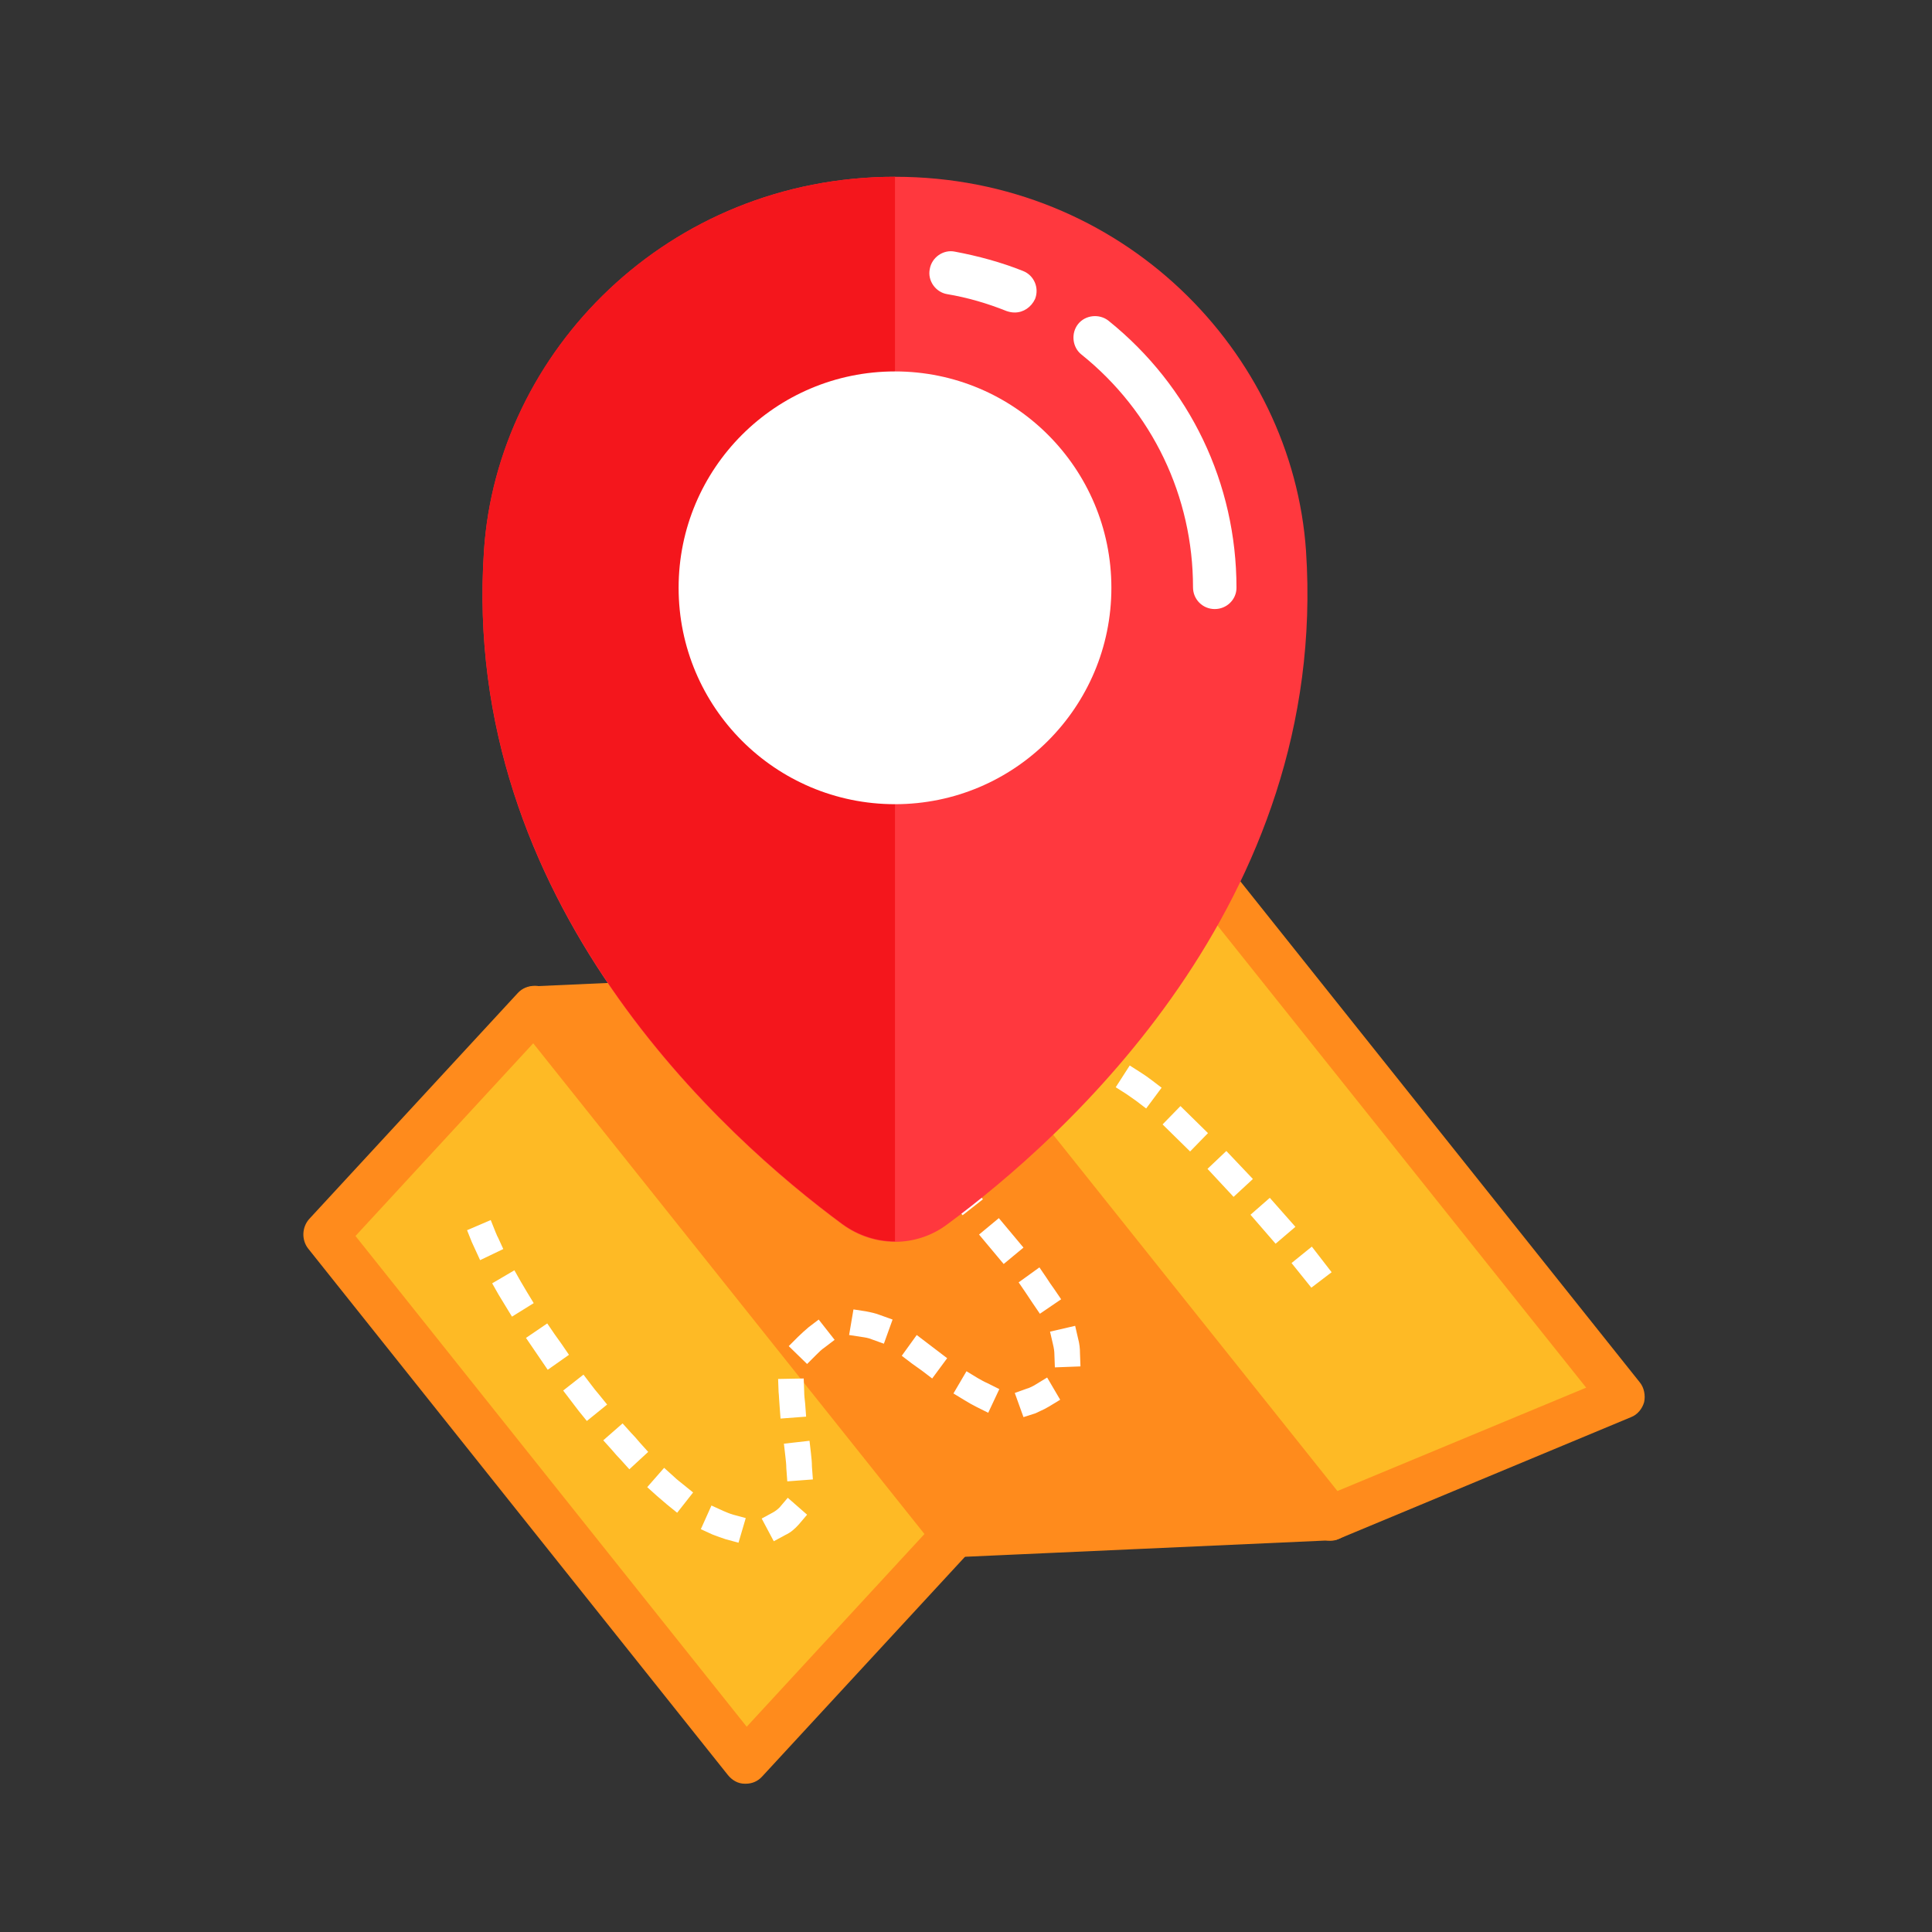
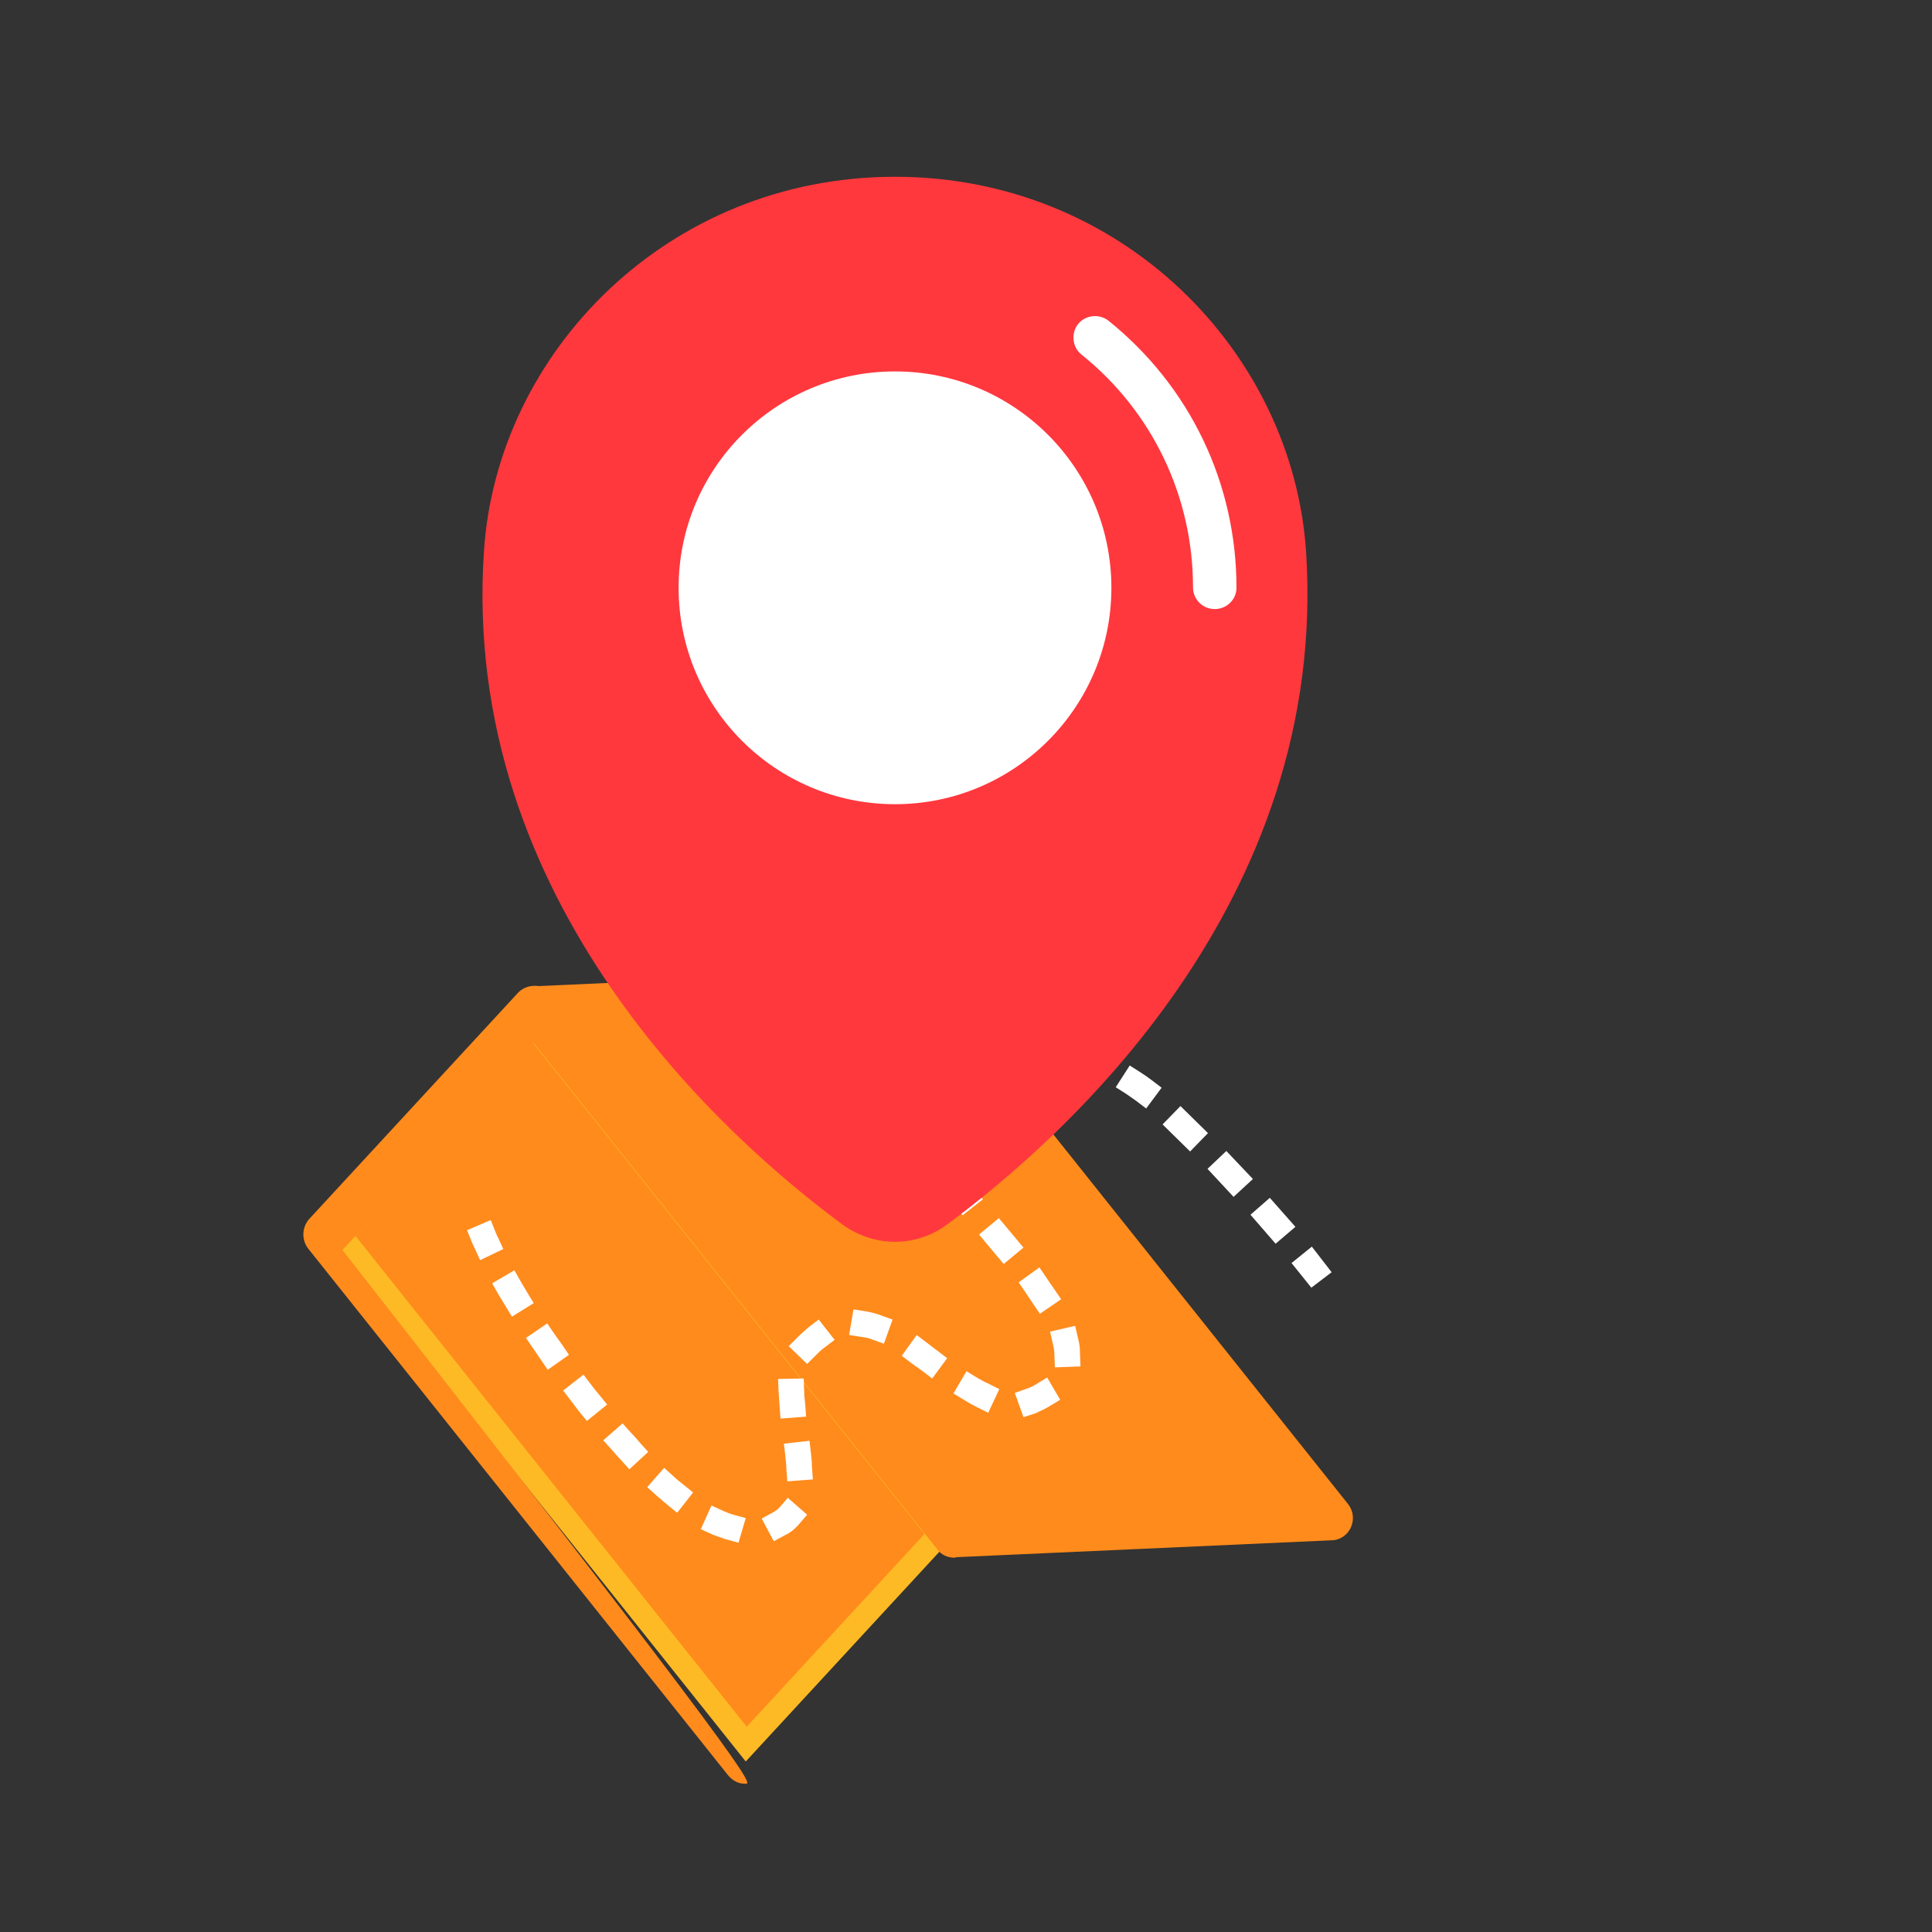
<svg xmlns="http://www.w3.org/2000/svg" x="0px" y="0px" viewBox="0 0 400 400" style="enable-background:new 0 0 400 400;" xml:space="preserve">
  <rect x="0" y="0" width="400" height="400" fill="#333333" stroke="none" />
  <style type="text/css">	.st0{fill:#FEBA25;}	.st1{fill:#FF8B1C;}	.st2{fill:#FFFFFF;}	.st3{fill:#FF383E;}	.st4{fill:#F4161C;}</style>
  <g id="Background" />
  <g id="object">
    <polygon class="st0" points="197.6,317.9 154.4,364.7 67.5,255.7 110.7,208.9  " />
-     <path class="st1" d="M154.4,369.3c-0.1,0-0.1,0-0.2,0c-1.4,0-2.6-0.7-3.5-1.8l-86.9-109c-1.4-1.8-1.3-4.4,0.2-6.1l43.2-46.8  c0.9-1,2.2-1.5,3.6-1.5c1.4,0,2.6,0.7,3.5,1.8l86.9,109c1.4,1.8,1.3,4.4-0.2,6.1l-43.2,46.8C156.9,368.8,155.7,369.3,154.4,369.3z   M73.6,255.9l81,101.6l36.8-39.9l-81-101.6L73.6,255.9z" />
+     <path class="st1" d="M154.4,369.3c-0.1,0-0.1,0-0.2,0c-1.4,0-2.6-0.7-3.5-1.8l-86.9-109c-1.4-1.8-1.3-4.4,0.2-6.1l43.2-46.8  c0.9-1,2.2-1.5,3.6-1.5c1.4,0,2.6,0.7,3.5,1.8c1.4,1.8,1.3,4.4-0.2,6.1l-43.2,46.8C156.9,368.8,155.7,369.3,154.4,369.3z   M73.6,255.9l81,101.6l36.8-39.9l-81-101.6L73.6,255.9z" />
    <polygon class="st1" points="275.4,314.4 197.6,317.9 110.7,208.9 188.5,205.4  " />
    <path class="st1" d="M197.6,322.5c-1.4,0-2.8-0.6-3.6-1.8l-86.9-109c-1.1-1.4-1.3-3.2-0.6-4.8c0.7-1.6,2.3-2.7,4-2.7l77.8-3.5  c1.5-0.1,2.9,0.6,3.9,1.7l86.9,109c1.1,1.4,1.3,3.2,0.6,4.8c-0.7,1.6-2.3,2.7-4,2.7l-77.8,3.5C197.8,322.5,197.7,322.5,197.6,322.5  z M120,213.1l79.7,100l66.3-3l-79.7-100L120,213.1z" />
-     <polygon class="st0" points="335.9,289.2 275.4,314.4 188.5,205.4 249,180.2  " />
-     <path class="st1" d="M275.4,319c-1.4,0-2.7-0.6-3.6-1.8l-86.9-109c-0.9-1.1-1.2-2.7-0.9-4.1c0.4-1.4,1.4-2.6,2.7-3.1l60.5-25.2  c1.9-0.8,4.1-0.2,5.4,1.4l86.9,109c0.9,1.1,1.2,2.7,0.9,4.1c-0.4,1.4-1.4,2.6-2.7,3.1l-60.5,25.2C276.6,318.9,276,319,275.4,319z   M196,207.3l80.9,101.4l51.5-21.4l-80.9-101.4L196,207.3z" />
    <g>
      <g>
        <path class="st2" d="M99.4,260.9l-1.1-2.4c-0.2-0.4-0.4-0.9-0.6-1.3l-1-2.5l4.9-2.1l1,2.5c0.2,0.4,0.3,0.8,0.5,1.1l1.1,2.4    L99.4,260.9z" />
      </g>
      <g>
        <path class="st2" d="M152.9,319.4l-2.6-0.7c-0.9-0.3-1.8-0.6-2.8-1l-2.4-1.1l2.2-4.9l2.4,1.1c0.7,0.3,1.4,0.6,2.1,0.8l2.6,0.7    L152.9,319.4z M160.2,319.1l-2.5-4.7l2.4-1.3c0.5-0.3,0.9-0.6,1.3-1l1.7-2l4,3.5l-1.7,2c-0.8,0.9-1.7,1.7-2.8,2.2L160.2,319.1z     M140.2,313.2l-2.1-1.7c-0.7-0.6-1.4-1.2-2.1-1.8l-2-1.8l3.5-4l2,1.8c0.6,0.6,1.3,1.1,1.9,1.6l2.1,1.7L140.2,313.2z M163,306.7    l-0.2-2.7c0-0.8-0.1-1.6-0.2-2.5l-0.3-2.6l5.3-0.6l0.3,2.6c0.1,0.9,0.2,1.8,0.2,2.7l0.2,2.7L163,306.7z M130.3,304.2l-1.8-2    c-0.6-0.6-1.2-1.3-1.8-2l-1.8-2l4-3.5l1.8,2c0.6,0.6,1.2,1.3,1.7,1.9l1.8,2L130.3,304.2z M121.5,294.2l-1.7-2.1    c-0.5-0.7-1.1-1.4-1.6-2.1l-1.6-2.1l4.2-3.3l1.6,2.1c0.5,0.7,1.1,1.4,1.6,2l1.7,2.1L121.5,294.2z M161.6,293.7l-0.2-2.7    c-0.1-1-0.1-1.9-0.2-2.8l-0.1-2.7l5.3-0.1l0.1,2.7c0,0.8,0.1,1.6,0.2,2.5l0.2,2.7L161.6,293.7z M211.9,293.4l-1.8-5l2.5-0.9    c0.4-0.1,0.8-0.3,1.2-0.5c0.2-0.1,0.4-0.2,0.7-0.4l2.3-1.4l2.7,4.6l-2.3,1.4c-0.3,0.2-0.6,0.3-0.9,0.5c-0.6,0.3-1.3,0.6-1.9,0.9    L211.9,293.4z M204.6,292.5l-2.4-1.2c-0.8-0.4-1.7-0.9-2.5-1.4l-2.3-1.4l2.7-4.6l2.3,1.4c0.7,0.4,1.4,0.8,2.1,1.1l2.4,1.2    L204.6,292.5z M193,285.4l-2.1-1.6c-0.7-0.5-1.4-1-2.1-1.5l-2.1-1.6l3.1-4.3l2.1,1.6c0.7,0.5,1.4,1.1,2.1,1.6l2.1,1.6L193,285.4z     M113.4,283.6l-1.5-2.2c-0.5-0.7-1-1.5-1.5-2.2l-1.5-2.2l4.4-3l1.5,2.2c0.5,0.7,1,1.4,1.5,2.1l1.5,2.2L113.4,283.6z M218.4,283.1    l-0.1-2.7c0-0.6-0.1-1.3-0.3-2.1l-0.6-2.6l5.2-1.2l0.6,2.6c0.3,1.1,0.4,2.1,0.4,3.1l0.1,2.7L218.4,283.1z M167.1,282.4l-3.8-3.7    l1.9-1.9c0.7-0.7,1.5-1.4,2.2-2l2.1-1.6l3.3,4.2l-2.1,1.6c-0.6,0.4-1.1,0.9-1.7,1.5L167.1,282.4z M183,278.2l-2.5-0.9    c-0.7-0.3-1.4-0.4-2.1-0.5l-2.6-0.4l0.9-5.3l2.6,0.4c1,0.2,2,0.4,3,0.8l2.5,0.9L183,278.2z M106,272.6l-1.4-2.3    c-0.5-0.8-0.9-1.5-1.4-2.3l-1.3-2.3l4.6-2.7l1.3,2.3c0.4,0.7,0.9,1.5,1.3,2.2l1.4,2.3L106,272.6z M215.3,272l-1.5-2.2    c-0.5-0.7-0.9-1.4-1.4-2.1l-1.5-2.2l4.3-3.1l1.5,2.2c0.5,0.8,1,1.5,1.5,2.2l1.5,2.2L215.3,272z M207.8,261.7l-5.1-6.1l4.1-3.4    l5.1,6.1L207.8,261.7z M264.1,257.5l-5.2-6l4-3.5l5.3,6L264.1,257.5z M199.3,251.6l-1.7-2.1c-0.6-0.7-1.1-1.4-1.7-2.1l-1.6-2.1    l4.3-3.2l1.6,2.1c0.5,0.7,1,1.3,1.6,2l1.7,2.1L199.3,251.6z M255.4,247.8L250,242l3.9-3.7l5.5,5.8L255.4,247.8z M191.2,239.6    l-0.5-2.6c-0.2-0.9-0.2-1.7-0.2-2.6l0.1-3.3l5.3,0.2l-0.1,3.1c0,0.5,0,1.1,0.1,1.7l0.5,2.6L191.2,239.6z M246.4,238.4l-5.7-5.6    l3.7-3.8l5.7,5.6L246.4,238.4z M237.3,229.5l-2.1-1.6c-0.7-0.5-1.3-0.9-2-1.4l-2.2-1.4l2.9-4.5l2.2,1.4c0.8,0.5,1.5,1,2.3,1.6    l2.1,1.6L237.3,229.5z M197.6,228.5l-3.6-3.9l2-1.8c0.7-0.7,1.5-1.3,2.3-1.9l2.2-1.5l3,4.4l-2.2,1.5c-0.6,0.4-1.2,0.9-1.8,1.4    L197.6,228.5z M226.9,223.3l-2.6-0.7c-0.8-0.2-1.6-0.4-2.4-0.6l-2.6-0.5l1.1-5.2l2.6,0.5c0.9,0.2,1.8,0.4,2.7,0.7l2.6,0.7    L226.9,223.3z M207.4,222.4l-1-5.2l2.6-0.5c0.9-0.2,1.9-0.3,2.8-0.4l2.6-0.3l0.6,5.3l-2.6,0.3c-0.8,0.1-1.6,0.2-2.4,0.4    L207.4,222.4z" />
      </g>
      <g>
        <polygon class="st2" points="271.5,266.6 267.4,261.5 271.6,258.1 275.7,263.4    " />
      </g>
    </g>
    <path class="st3" d="M196.1,253.5c-3.2,2.4-7,3.6-10.8,3.6c-3.8,0-7.6-1.2-10.9-3.6c-24-17.7-79.1-66.6-74.2-139.4  c2.7-41.2,38.1-77.5,85.1-77.5c47,0,82.3,36.3,85.1,77.5C275.2,186.9,220.1,235.8,196.1,253.5z" />
    <path class="st2" d="M251.5,126.1c-2.5,0-4.5-2-4.5-4.5c0-18.8-8.4-36.4-23.1-48.2c-1.9-1.5-2.2-4.4-0.7-6.3  c1.5-1.9,4.4-2.2,6.3-0.7C246.4,80,256,100.1,256,121.7C256,124.1,254,126.1,251.5,126.1z" />
-     <path class="st2" d="M210.1,64.7c-0.6,0-1.1-0.1-1.7-0.3c-4-1.6-8.1-2.8-12.3-3.5c-2.4-0.4-4.1-2.8-3.6-5.2  c0.4-2.4,2.8-4.1,5.2-3.6c4.8,0.9,9.6,2.2,14.1,4c2.3,0.9,3.4,3.5,2.5,5.8C213.5,63.6,211.9,64.7,210.1,64.7z" />
-     <path class="st4" d="M185.3,36.6V257c-3.8,0-7.6-1.2-10.9-3.6c-24-17.7-79.1-66.6-74.2-139.4C102.9,72.8,138.3,36.6,185.3,36.6z" />
    <g>
      <g>
        <circle class="st2" cx="185.3" cy="121.7" r="44.8" />
      </g>
    </g>
  </g>
</svg>